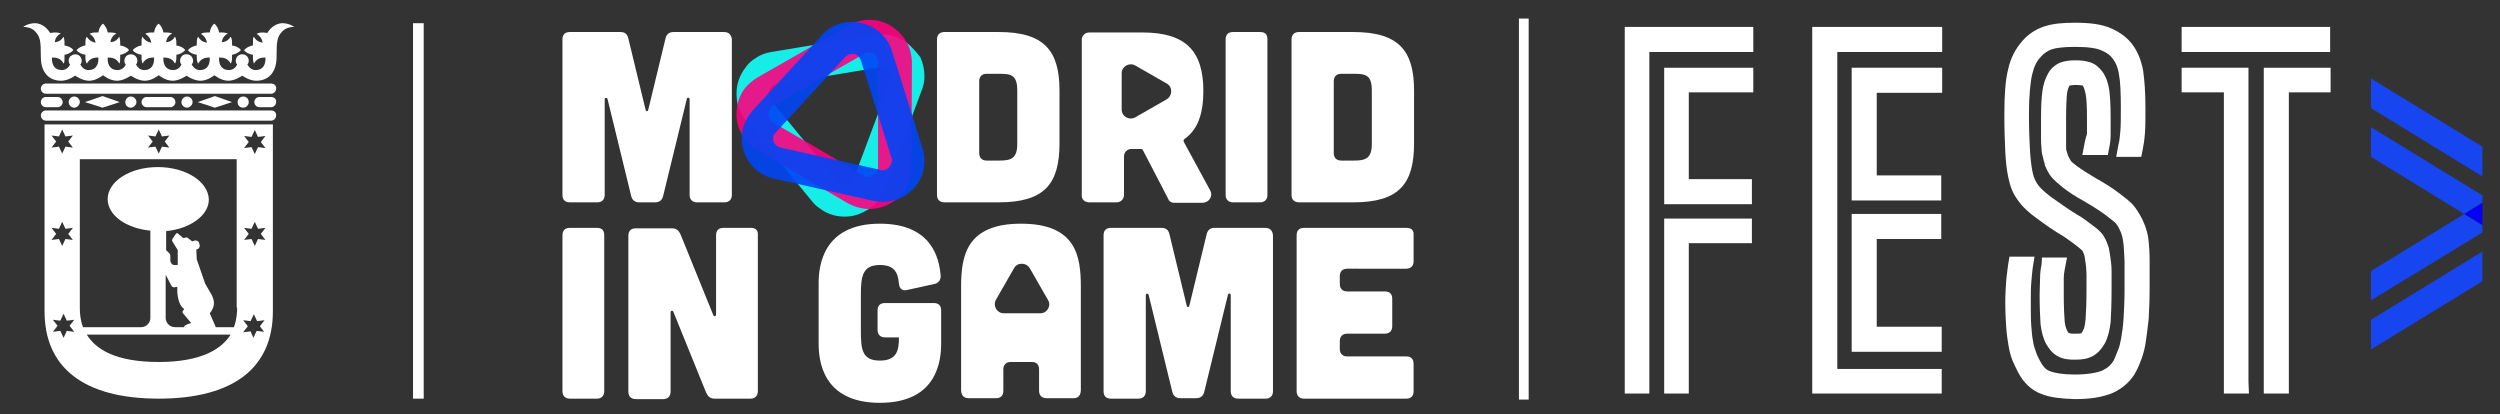
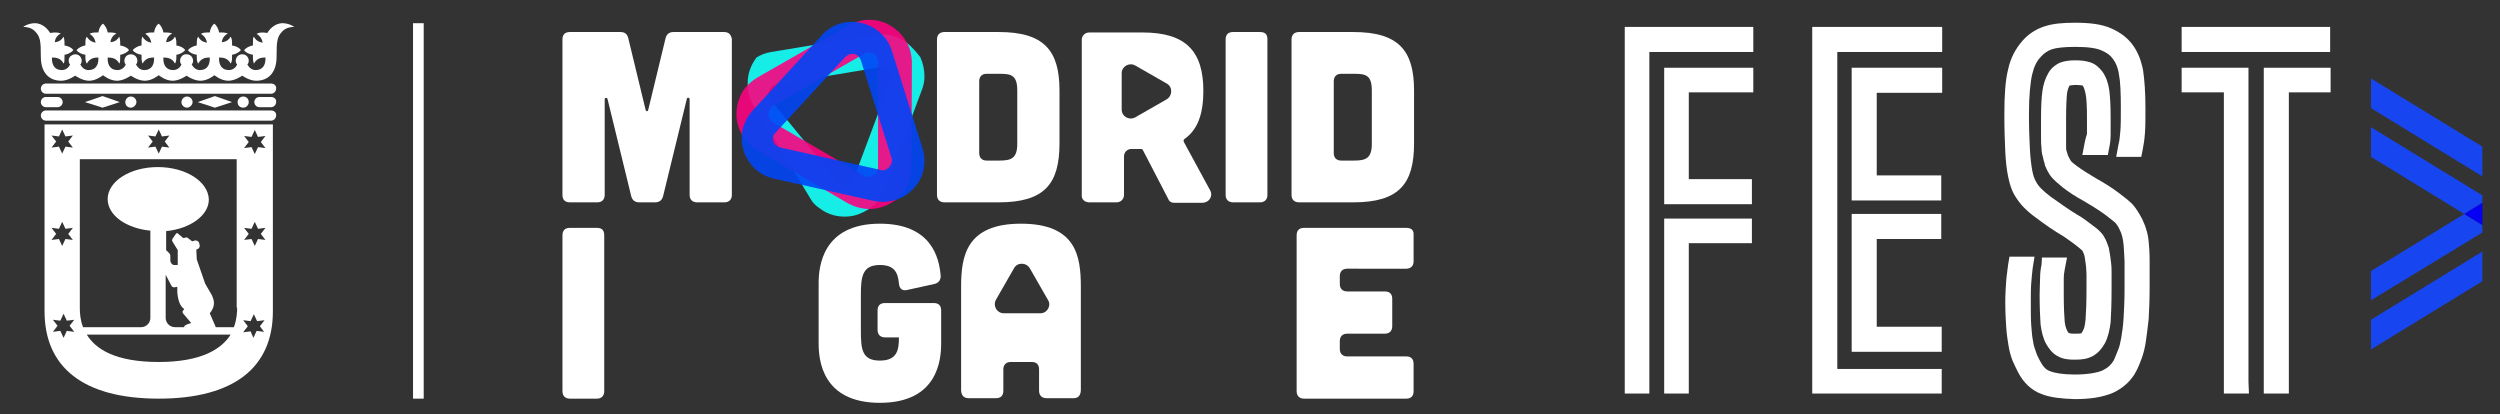
<svg xmlns="http://www.w3.org/2000/svg" version="1.1" id="Capa_1" x="0px" y="0px" viewBox="0 0 538.7 89.3" style="enable-background:new 0 0 538.7 89.3;" xml:space="preserve">
  <rect x="0" y="0" width="538.7" height="89.3" fill="#333333" stroke="none" />
  <style type="text/css">
	.st0{fill:#FFFFFF;}
	.st1{fill:#1745F0;}
	.st2{fill:#0500F3;}
	.st3{fill:#16EDE6;}
	.st4{opacity:0.9;fill:#FB0380;}
	.st5{opacity:0.9;fill:#0045F5;}
</style>
  <g>
    <path class="st0" d="M399,43.1V14.6h16.8h2.7v5.4h-14.1v17.8h13.9v5.4H399z M399,75.7V46.1h16.6h2.7v5.4l-13.9,0v18.9h14v5.4H399z" />
    <polygon class="st0" points="390.5,84.8 390.5,5.8 418.5,5.8 418.5,11.2 395.9,11.2 395.9,79.5 415.7,79.5 418.4,79.5 418.4,84.8     " />
    <polygon class="st0" points="358.6,44 358.6,14.6 375.1,14.6 377.8,14.6 377.8,19.9 363.9,19.9 363.9,38.6 377.5,38.6 377.5,44     " />
    <polygon class="st0" points="350.1,84.8 350.1,5.8 377.8,5.8 377.8,11.2 355.4,11.2 355.4,82.2 355.4,84.8  " />
    <polygon class="st0" points="487.8,84.8 487.8,14.6 499.5,14.6 502.2,14.6 502.2,19.9 493.2,19.9 493.2,84.8  " />
    <rect x="470.1" y="5.8" class="st0" width="32" height="5.4" />
    <path class="st0" d="M449.2,30.8l-0.5,2.6h5.5l0.3-1.6h0c0.2-0.9,0.3-1.8,0.3-2.8c0-1,0-2.2,0-3.7c0-2.5-0.1-4.4-0.3-5.9   c-0.2-1.5-0.7-2.9-1.5-4c-0.7-0.9-1.6-1.7-2.7-2c-1-0.3-1.9-0.4-3.1-0.4c-1.2,0-2.2,0.1-3.3,0.5c-1.1,0.5-2,1.3-2.5,2.2   c-0.7,1.2-1.1,2.5-1.3,3.9c-0.2,1.4-0.3,3.4-0.3,6v3.7c0,1,0,1.8,0.1,2.5c0,0.7,0.1,1.4,0.3,2c0.1,0.5,0.2,1,0.4,1.5l0,0.1l0,0.1   c0.4,1,0.8,1.8,1.4,2.6c0.7,0.8,1.4,1.4,2.5,2.3c1.3,1,2.8,2,4.5,2.9c1.5,0.9,3,1.8,4.4,2.8c1.1,0.8,1.9,1.5,2.3,1.8   c0.3,0.3,0.7,0.8,1.1,1.7c0.2,0.4,0.4,0.9,0.5,1.4c0.1,0.3,0.2,0.9,0.3,1.8c0.1,0.9,0.1,2.1,0.2,3.5c0,1.5,0,3.4,0,5.8   c0,2.5-0.1,4.6-0.2,6.3c-0.1,1.7-0.3,3.2-0.5,4.3c-0.2,1.1-0.4,2.1-0.7,2.7c-0.3,0.8-0.6,1.5-0.9,2.2c-0.5,0.9-1.2,1.6-2.4,2.2   c-1.1,0.5-3.2,0.9-6,0.9c-2.5,0-4.3-0.3-5.3-0.7c-0.9-0.3-1.5-0.9-2.2-2.2c-0.3-0.6-0.7-1.3-0.9-2c-0.2-0.6-0.5-1.3-0.6-2.2   c-0.2-0.9-0.3-2-0.4-3.4c-0.1-1.3-0.1-3-0.1-5.1c0-1.6,0-3.1,0.1-4.2c0.1-1.2,0.2-2.3,0.3-3.1l0.4-2.5h-5.4l-0.3,1.8   c-0.1,1-0.3,2.1-0.4,3.4c-0.1,1.4-0.2,2.9-0.2,4.6c0,2.1,0.1,3.9,0.2,5.4c0.1,1.5,0.3,2.8,0.5,4c0.2,1.2,0.5,2.3,0.9,3.3   c0.4,0.9,0.8,1.7,1.2,2.5c1.1,2.1,2.8,3.8,5,4.6c2,0.8,4.4,1,7.2,1.1c3.3,0,6-0.4,8.3-1.4c2.1-1,3.9-2.6,4.9-4.6   c0.5-0.9,0.8-1.8,1.2-2.8c0.4-1.1,0.7-2.3,0.9-3.7c0.2-1.4,0.4-3,0.6-4.8c0.1-1.9,0.2-4.1,0.2-6.7c0-2.4,0-4.4,0-5.9   c0-1.6-0.1-2.9-0.2-4c-0.1-1.1-0.3-2-0.6-2.9c-0.2-0.7-0.5-1.3-0.8-2c-0.7-1.3-1.3-2.3-2.1-3.2c-0.7-0.7-1.7-1.5-2.9-2.4   c-1.6-1.2-3.2-2.2-5-3.2c-1.5-0.9-2.8-1.7-3.9-2.5c-1-0.7-1.6-1.3-1.5-1.3c-0.1-0.1-0.3-0.5-0.6-1.1c-0.1-0.4-0.2-0.7-0.3-1   c-0.1-0.2-0.1-0.6-0.1-1.1c0-0.5,0-1.3,0-2.2v-3.7c0-2.5,0.1-4.4,0.2-5.3c0.1-0.9,0.4-1.5,0.5-1.7l0.1-0.1l0.2,0   c0.2,0,0.6-0.1,1-0.1c0.7,0,1.3,0.1,1.5,0.1l0.1,0.1c0.2,0.2,0.4,0.8,0.6,1.7c0.2,0.9,0.3,2.7,0.3,5.1c0,1.5,0,2.7,0,3.6   C449.4,29.7,449.3,30.4,449.2,30.8" />
    <path class="st0" d="M439.9,57.1L439.9,57.1c-0.2,0.9-0.3,1.8-0.3,2.8c0,1-0.1,2.1-0.1,3.5c0,2.9,0.1,5,0.2,6.5   c0.2,1.5,0.5,2.9,1.2,4.2c0.6,1,1.3,2,2.4,2.6c1.2,0.7,2.4,0.8,3.7,0.8c1.5,0,2.7-0.1,4-0.8c1.2-0.7,2-1.7,2.6-2.8   c0.7-1.4,1-2.9,1.2-4.5c0.1-1.6,0.2-4,0.2-7.2v-3.1c0-0.9,0-1.7-0.1-2.4c-0.1-0.6-0.1-1.1-0.2-1.6c-0.1-0.5-0.2-1.1-0.3-1.7   c-0.4-1.2-0.8-2.3-1.6-3.2c-0.6-0.7-1.4-1.3-2.5-2.1c-0.8-0.6-1.7-1.3-2.8-1.9c-1-0.6-1.9-1.2-2.9-1.9c-0.9-0.6-1.8-1.3-2.7-1.9   c-0.8-0.6-1.5-1.2-2-1.7c-0.5-0.5-0.9-1-1.2-1.6c-0.3-0.5-0.6-1.3-0.8-2.4c-0.2-1.1-0.4-2.7-0.5-4.6c-0.1-1.9-0.2-4.4-0.2-7.5   c0-4,0.3-6.9,0.7-8.6c0.4-1.7,1-2.9,1.9-3.8c0.7-0.8,1.5-1.3,2.4-1.6c0.9-0.3,2.6-0.5,5-0.5c2.8,0,4.7,0.3,5.7,0.8   c1.2,0.5,1.9,1.1,2.4,1.8c0.6,0.8,1.1,1.9,1.3,3.4c0.3,1.5,0.4,3.9,0.4,7.2c0,2,0,3.7-0.1,4.9c-0.1,1.2-0.2,2.2-0.4,2.9l-0.5,2.7   h5.4l0.3-1.5c0.2-1,0.4-2.2,0.5-3.7c0.1-1.4,0.1-3.2,0.1-5.3c0-3.4-0.2-6-0.5-8.1c-0.4-2.1-1.1-4-2.3-5.6c-1.2-1.6-2.8-2.7-4.6-3.5   c-2.1-0.9-4.6-1.2-7.8-1.2c-2.7,0-4.8,0.2-6.6,0.8c-1.8,0.6-3.4,1.6-4.7,3.1c-1.5,1.7-2.6,3.8-3.1,6.2c-0.6,2.4-0.8,5.6-0.8,9.8   c0,3.1,0.1,5.8,0.2,7.9c0.1,2.1,0.3,3.8,0.6,5.3c0.3,1.5,0.7,2.8,1.3,3.9c0.6,1,1.3,2,2.1,2.8c0.8,0.8,1.6,1.5,2.6,2.2   c0.9,0.7,1.9,1.4,2.9,2.1c1,0.7,2,1.3,3,1.9c0.9,0.6,1.7,1.2,2.4,1.7c0.9,0.7,1.5,1.2,1.7,1.4c0,0,0.2,0.3,0.4,0.9   c0.1,0.4,0.2,0.8,0.2,1.1c0.1,0.4,0.1,0.8,0.2,1.4c0,0.4,0.1,1,0.1,1.8V62c0,3.2-0.1,5.5-0.2,6.8c-0.1,1.2-0.3,2.1-0.6,2.5   c-0.1,0.2-0.2,0.4-0.3,0.5l0,0c-0.2,0.1-0.7,0.1-1.5,0.1c-0.4,0-0.8,0-1-0.1l-0.2,0c0,0-0.1-0.1-0.3-0.4c-0.2-0.4-0.5-1.1-0.6-2.1   c-0.1-1.1-0.2-3.1-0.2-5.9c0-1.3,0-2.4,0-3.3c0-0.8,0.1-1.5,0.2-2l0.5-2.6h-5.4L439.9,57.1z" />
    <polygon class="st0" points="479.2,84.8 479.2,19.9 470.1,19.9 470.1,14.6 484.5,14.6 484.5,82.2 484.6,84.8  " />
    <polygon class="st0" points="358.6,84.8 358.6,47.1 374.8,47.1 377.5,47.1 377.5,52.4 363.9,52.4 363.9,84.8  " />
    <polygon class="st1" points="510.9,27.4 510.9,33.8 531,46.1 534.9,43.7 534.9,42.1  " />
    <polygon class="st1" points="510.9,16.9 510.9,23.3 534.9,38 534.9,31.6  " />
    <polygon class="st1" points="534.9,54.2 510.9,68.9 510.9,75.3 534.9,60.6  " />
    <polygon class="st1" points="534.9,43.7 534.9,43.7 534.9,48.5 531,46.1 510.9,58.4 510.9,64.7 534.9,50.1  " />
    <polygon class="st2" points="534.9,43.7 531,46.1 534.9,48.5  " />
-     <rect x="327.3" y="4" class="st0" width="2.1" height="82.1" />
    <rect x="89" y="5" class="st0" width="2.3" height="80.9" />
    <path class="st0" d="M58.4,18H9.9c-0.6,0-1.1,0.5-1.1,1.1c0,0.6,0.5,1.1,1.1,1.1h48.5c0.6,0,1.1-0.5,1.1-1.1   C59.6,18.5,59.1,18,58.4,18" />
    <path class="st0" d="M58.4,23.8H9.9c-0.6,0-1.1,0.5-1.1,1.1c0,0.6,0.5,1.1,1.1,1.1h48.5c0.6,0,1.1-0.5,1.1-1.1   C59.6,24.3,59.1,23.8,58.4,23.8" />
    <path class="st0" d="M9.9,23.1h2.5c0.6,0,1.1-0.5,1.1-1.1c0-0.6-0.5-1.1-1.1-1.1H9.9c-0.6,0-1.1,0.5-1.1,1.1   C8.8,22.6,9.3,23.1,9.9,23.1" />
    <path class="st0" d="M58.4,20.9h-2.5c-0.6,0-1.1,0.5-1.1,1.1c0,0.6,0.5,1.1,1.1,1.1h2.5c0.6,0,1.1-0.5,1.1-1.1   C59.6,21.4,59.1,20.9,58.4,20.9" />
-     <path class="st0" d="M36.7,23.1c0.6,0,1.1-0.5,1.1-1.1c0-0.6-0.5-1.1-1.1-1.1h-5.1c-0.6,0-1.1,0.5-1.1,1.1c0,0.6,0.5,1.1,1.1,1.1   H36.7z" />
    <polygon class="st0" points="22.1,20.7 18.3,22 22.1,23.2 25.8,22  " />
    <polygon class="st0" points="46.3,20.7 42.6,22 46.3,23.2 50,22  " />
    <g>
      <path class="st0" d="M53.6,22c0-0.7-0.5-1.2-1.2-1.2c-0.7,0-1.2,0.6-1.2,1.2c0,0.7,0.5,1.2,1.2,1.2C53.1,23.2,53.6,22.6,53.6,22" />
      <path class="st0" d="M41.5,22c0-0.7-0.6-1.2-1.2-1.2c-0.7,0-1.2,0.6-1.2,1.2c0,0.7,0.6,1.2,1.2,1.2C40.9,23.2,41.5,22.6,41.5,22" />
      <path class="st0" d="M29.4,22c0-0.7-0.6-1.2-1.2-1.2c-0.7,0-1.2,0.6-1.2,1.2c0,0.7,0.5,1.2,1.2,1.2C28.8,23.2,29.4,22.6,29.4,22" />
-       <path class="st0" d="M17.2,22c0-0.7-0.6-1.2-1.2-1.2c-0.7,0-1.2,0.6-1.2,1.2c0,0.7,0.6,1.2,1.2,1.2C16.6,23.2,17.2,22.6,17.2,22" />
      <path class="st0" d="M60.9,5c-1.9,0-3,1.6-3.3,2.1c-0.1,0-0.7-0.1-0.9-0.1c-0.7,0-1.1,0.1-1.4,0.3c0.5,0.3,1.1,0.8,1.3,1.9    C55.4,9,55,8.4,54.7,7.9c-0.2,0.3-0.2,0.6-0.2,1.4c0,0.2,0,0.3,0,0.5c-0.8,0.1-1.6,0.6-1.9,1c0.3,0.5,1.1,0.9,1.9,1    c0,0.2,0,0.3,0,0.5c0,0.7,0.1,1.1,0.2,1.4c0.4-0.6,0.9-1.3,2.3-1.3h0.2c0,0.1,0,0.2,0,0.3c0,1.3-0.6,2.4-2.1,2.4    c-1,0-1.5-0.7-1.8-1.2c0.2-0.2,0.3-0.5,0.3-0.8c0-0.8-0.6-1.4-1.4-1.4c-0.8,0-1.4,0.6-1.4,1.4c0,0.3,0.1,0.6,0.3,0.8    c-0.2,0.5-0.8,1.2-1.8,1.2c-1.5,0-2.1-1.1-2.1-2.4c0-0.1,0-0.2,0-0.3h0.2c1.4,0,2,0.7,2.3,1.3c0.2-0.3,0.3-0.6,0.3-1.4    c0-0.2,0-0.3,0-0.5c0.8-0.1,1.6-0.6,1.9-1c-0.3-0.5-1.1-0.9-1.9-1c0-0.2,0-0.3,0-0.5c0-0.7-0.1-1.1-0.3-1.4    c-0.3,0.5-0.8,1.1-1.9,1.2c0.1-1.1,0.8-1.6,1.3-1.9C48.8,7.1,48.4,7,47.7,7c-0.2,0-0.3,0-0.5,0c-0.1-0.8-0.6-1.6-1-1.9    c-0.5,0.3-0.9,1.1-1,1.9c-0.2,0-0.3,0-0.5,0c-0.7,0-1.1,0.1-1.4,0.3c0.5,0.3,1.1,0.8,1.3,1.9C43.4,9,43,8.4,42.7,7.9    c-0.2,0.3-0.3,0.6-0.3,1.4c0,0.2,0,0.3,0,0.5c-0.8,0.1-1.6,0.6-1.9,1c0.3,0.5,1.1,0.9,1.9,1c0,0.2,0,0.3,0,0.5    c0,0.7,0.1,1.1,0.3,1.4c0.4-0.6,0.9-1.3,2.3-1.3h0.2c0,0.1,0,0.2,0,0.3c0,1.3-0.6,2.4-2.1,2.4c-1,0-1.5-0.7-1.8-1.2    c0.2-0.2,0.3-0.5,0.3-0.8c0-0.8-0.6-1.4-1.4-1.4c-0.1,0-0.2,0-0.3,0c-0.6,0.1-1.1,0.7-1.1,1.4c0,0.3,0.1,0.6,0.3,0.8    c-0.2,0.5-0.8,1.2-1.8,1.2c-1.5,0-2.1-1.1-2.1-2.4c0-0.1,0-0.2,0-0.3h0.2c1.4,0,2,0.7,2.3,1.3c0.2-0.3,0.3-0.6,0.3-1.4    c0-0.2,0-0.3,0-0.5c0.8-0.1,1.6-0.6,1.9-1c-0.3-0.5-1.1-0.9-1.9-1c0-0.2,0-0.3,0-0.5c0-0.7-0.1-1.1-0.3-1.4    c-0.3,0.5-0.8,1.1-1.9,1.2c0.1-1.1,0.8-1.6,1.3-1.9C36.8,7.1,36.4,7,35.7,7c-0.2,0-0.3,0-0.5,0c-0.1-0.8-0.6-1.6-1-1.9    c-0.5,0.3-0.9,1.1-1,1.9c-0.2,0-0.3,0-0.5,0c-0.7,0-1.1,0.1-1.4,0.3c0.5,0.3,1.1,0.8,1.3,1.9C31.5,9,31,8.4,30.7,7.9    c-0.2,0.3-0.2,0.6-0.2,1.4c0,0.2,0,0.3,0,0.5c-0.8,0.1-1.6,0.6-1.9,1c0.3,0.5,1.1,0.9,1.9,1c0,0.2,0,0.3,0,0.5    c0,0.7,0.1,1.1,0.2,1.4c0.4-0.6,0.9-1.3,2.3-1.3h0.2c0,0.1,0,0.2,0,0.3c0,1.3-0.6,2.4-2.1,2.4c-1,0-1.5-0.7-1.8-1.2    c0.2-0.2,0.3-0.5,0.3-0.8c0-0.8-0.6-1.4-1.4-1.4c-0.8,0-1.4,0.6-1.4,1.4c0,0.3,0.1,0.6,0.3,0.8c-0.2,0.5-0.8,1.2-1.8,1.2    c-1.5,0-2.1-1.1-2.1-2.4c0-0.1,0-0.2,0-0.3h0.2c1.4,0,2,0.7,2.3,1.3c0.2-0.3,0.2-0.6,0.2-1.4c0-0.2,0-0.3,0-0.5    c0.8-0.1,1.6-0.6,1.9-1c-0.3-0.5-1.1-0.9-1.9-1c0-0.2,0-0.3,0-0.5c0-0.7-0.1-1.1-0.2-1.4c-0.3,0.5-0.8,1.1-1.9,1.2    c0.1-1.1,0.8-1.6,1.3-1.9C24.8,7.1,24.4,7,23.7,7c-0.2,0-0.3,0-0.5,0c-0.1-0.8-0.6-1.6-1-1.9c-0.5,0.3-0.9,1.1-1,1.9    c-0.2,0-0.3,0-0.5,0c-0.7,0-1.1,0.1-1.4,0.3c0.5,0.3,1.1,0.8,1.3,1.9C19.5,9,19,8.4,18.7,7.9c-0.2,0.3-0.3,0.6-0.3,1.4    c0,0.2,0,0.3,0,0.5c-0.8,0.1-1.6,0.6-1.9,1c0.3,0.5,1.1,0.9,1.9,1c0,0.2,0,0.3,0,0.5c0,0.7,0.1,1.1,0.3,1.4    c0.4-0.6,0.9-1.3,2.3-1.3h0.2c0,0.1,0,0.2,0,0.3c0,1.3-0.6,2.4-2.1,2.4c-1,0-1.5-0.7-1.8-1.2c0.2-0.2,0.3-0.5,0.3-0.8    c0-0.8-0.6-1.4-1.4-1.4c-0.4,0-0.7,0.2-1,0.4c-0.3,0.3-0.4,0.6-0.4,1c0,0.3,0.1,0.6,0.3,0.8c-0.2,0.5-0.8,1.2-1.8,1.2    c-1.5,0-2.1-1.1-2.1-2.4c0-0.1,0-0.2,0-0.3h0.2c1.4,0,2,0.7,2.3,1.3c0.2-0.3,0.2-0.6,0.2-1.4c0-0.2,0-0.3,0-0.5    c0.8-0.1,1.6-0.6,1.9-1c-0.3-0.5-1.1-0.9-1.9-1c0-0.2,0-0.3,0-0.5c0-0.7-0.1-1.1-0.2-1.4c-0.3,0.5-0.8,1.1-1.9,1.2    c0.1-1.1,0.8-1.6,1.3-1.9C12.8,7.1,12.5,7,11.7,7c-0.2,0-0.8,0.1-0.9,0.1C10.5,6.6,9.4,5,7.5,5C6.3,5,5.2,5.6,5,5.8    c0.6,0,1.7,0.1,2.5,0.9c1.2,1.2,1.3,2.2,1.3,5.5c0,3.5,1.8,5.2,4.4,5.2c1.5,0,3-1.1,3-1.1s1.5,1.1,3,1.1c1.6,0,3-1.2,3-1.2    s1.4,1.2,3,1.2c1.5,0,3-1.1,3-1.1s1.5,1.1,3,1.1c1.6,0,3-1.2,3-1.2s1.4,1.2,3,1.2c1.5,0,3-1.1,3-1.1s1.5,1.1,3,1.1    c1.6,0,3-1.2,3-1.2s1.4,1.2,3,1.2c1.5,0,3-1.1,3-1.1s1.5,1.1,3,1.1c2.6,0,4.4-1.7,4.4-5.2c0-3.3,0.1-4.3,1.3-5.5    c0.8-0.8,1.9-0.9,2.5-0.9C63.2,5.6,62.1,5,60.9,5" />
      <path class="st0" d="M9.6,26.8l0,40.3c0,12,8.3,18.8,24.6,18.8c16.3,0,24.6-6.8,24.6-18.8l0-40.3H9.6z M31.9,29.2l1.6,0.2l0.7-1.5    l0.7,1.5l1.6-0.2l-1,1.3l1,1.3l-1.6-0.2l-0.7,1.5l-0.7-1.5l-1.6,0.2l1-1.3L31.9,29.2z M11.1,29.2l1.6,0.2l0.7-1.5l0.7,1.5l1.6-0.2    l-1,1.3l1,1.3l-1.6-0.2l-0.7,1.5l-0.7-1.5l-1.6,0.2l1-1.3L11.1,29.2z M11.1,49.1l1.6,0.2l0.7-1.5l0.7,1.5l1.6-0.2l-1,1.3l1,1.3    l-1.6-0.2L13.4,53l-0.7-1.5l-1.6,0.2l1-1.3L11.1,49.1z M16,71.5l-1.6-0.2l-0.7,1.5l-0.7-1.5l-1.6,0.2l1-1.3l-1-1.3l1.6,0.2    l0.7-1.5l0.7,1.5l1.6-0.2l-1,1.3L16,71.5z M34.2,78c-9.4,0-13.6-2.8-15.5-5.9h31C47.8,75.1,43.6,78,34.2,78 M39.5,67.6l1.7,2    l-0.9,0.3c-0.2,0.1-0.4,0.2-0.5,0.3l-0.2,0.3h-1.9c-1.1,0-2-0.9-2-2v-9.3l1.2,2.3c0.1,0.3,0.5,0.5,0.8,0.4l0.5-0.1l0,0.5    c0,0.6,0,1,0.1,1.5c0.3,2,1.1,2.6,1.4,2.8l-0.3,0.4C39.3,67.1,39.3,67.4,39.5,67.6 M51.1,66.3c0,1.1-0.1,2.6-0.7,4.2h-3.9l-1.3-3    c0.5-0.6,0.9-1.3,0.9-2.2c0-0.6-0.2-1.1-0.4-1.6l-1.5-2.6l-1.8-5.2l-0.1-2.1l0.4-0.2c0.3-0.2,0.4-0.5,0.3-0.9l-0.1-0.4    c-0.1-0.3-0.5-0.5-0.8-0.5L41.4,52l-0.9-0.7c-0.1-0.1-0.4-0.2-0.5-0.1l-0.5,0.1l-1.2-1c-0.1-0.1-0.3-0.1-0.4,0.1l-0.7,1    c-0.1,0.2-0.2,0.5,0,0.7l1.1,1.8v3.2h-0.8c-0.4,0-0.8-0.5-0.8-1v-1c0-0.2-0.1-0.4-0.2-0.5l-0.7-0.7v-4.1c5.2-0.5,9.2-3.4,9.2-6.8    C44.9,39.1,40,36,34,36c-6,0-10.8,3.1-10.8,6.9c0,3.5,4,6.3,9.2,6.8v18.8c0,1.1-0.9,2-2,2H17.9c-0.6-1.5-0.7-3-0.7-4.2v-32h33.8    V66.3z M56.9,71.5l-1.6-0.2l-0.7,1.5L54,71.4l-1.6,0.2l1-1.3l-1-1.3l1.6,0.2l0.7-1.5l0.7,1.5l1.6-0.2l-1,1.3L56.9,71.5z     M57.2,51.7l-1.6-0.2L54.9,53l-0.7-1.5l-1.6,0.2l1-1.3l-1-1.3l1.6,0.2l0.7-1.5l0.7,1.5l1.6-0.2l-1,1.3L57.2,51.7z M57.2,31.9    l-1.6-0.2l-0.7,1.5l-0.7-1.5l-1.6,0.2l1-1.3l-1-1.3l1.6,0.2l0.7-1.5l0.7,1.5l1.6-0.2l-1,1.3L57.2,31.9z" />
      <path class="st0" d="M156,6.9h-10.9c-0.9,0-1.5,0.5-1.7,1.4l-3.7,15.3c-0.1,0.5-0.5,0.5-0.6,0l-3.7-15.3c-0.2-0.9-0.7-1.4-1.7-1.4    h-10.9c-1,0-1.6,0.5-1.6,1.6V42c0,1,0.5,1.6,1.6,1.6h5.9c1,0,1.6-0.6,1.6-1.6V21.4c0-0.4,0.5-0.4,0.6-0.1l5.1,20.9    c0.2,0.9,0.8,1.4,1.7,1.4h3.5c0.9,0,1.5-0.5,1.7-1.4l5.1-20.9c0.1-0.4,0.6-0.3,0.6,0.1V42c0,1,0.6,1.6,1.6,1.6h5.9    c1,0,1.6-0.6,1.6-1.6V8.4C157.5,7.4,157,6.9,156,6.9" />
      <path class="st0" d="M211,17.5c0-1,0.6-1.6,1.6-1.6h2.8c2.5,0,3.8,0.3,3.8,3.6V31c0,3.1-1.3,3.6-3.8,3.6h-2.8    c-1,0-1.6-0.6-1.6-1.6V17.5z M203.5,43.6h11.7c9.9,0,13.1-4,13.1-12.7V19.5c0-8.6-3.3-12.6-13.1-12.6h-11.7c-1,0-1.6,0.6-1.6,1.6    V42C201.9,43,202.5,43.6,203.5,43.6" />
      <path class="st0" d="M241.7,15.8c0-1.5,1.6-2.4,2.9-1.7l6.8,3.9c1.3,0.7,1.3,2.6,0,3.4l-6.8,3.9c-1.3,0.7-2.9-0.2-2.9-1.7V15.8z     M234.7,43.6h5.9c0.9,0,1.6-0.7,1.6-1.6v-8.3c0-0.9,0.7-1.6,1.6-1.6h2.1c0.2,0,0.3,0.1,0.4,0.3l5.5,10.6c0.2,0.5,0.7,0.7,1.2,0.7    h6c1.6,0,2.5-1.5,1.7-2.8l-5.6-10.3c-0.1-0.3-0.1-0.5,0.2-0.7c2.8-2,4-5.4,4-10.3c0-8.6-3.8-12.6-13.1-12.6h-11.5    c-0.9,0-1.6,0.7-1.6,1.6V42C233,42.9,233.7,43.6,234.7,43.6" />
      <path class="st0" d="M271.5,6.9h-5.8c-1,0-1.6,0.5-1.6,1.6V42c0,1,0.6,1.6,1.6,1.6h5.8c1,0,1.6-0.6,1.6-1.6V8.4    C273.1,7.4,272.6,6.9,271.5,6.9" />
      <path class="st0" d="M287.4,17.5c0-1,0.6-1.6,1.6-1.6h2.8c2.5,0,3.8,0.3,3.8,3.6V31c0,3.1-1.3,3.6-3.8,3.6H289    c-1,0-1.6-0.6-1.6-1.6V17.5z M279.9,43.6h11.7c9.9,0,13.1-4,13.1-12.7V19.5c0-8.6-3.3-12.6-13.1-12.6h-11.7c-1,0-1.6,0.6-1.6,1.6    V42C278.3,43,278.9,43.6,279.9,43.6" />
      <path class="st0" d="M128.6,49.1h-5.8c-1,0-1.6,0.5-1.6,1.6v33.6c0,1,0.6,1.6,1.6,1.6h5.8c1,0,1.6-0.6,1.6-1.6V50.7    C130.2,49.6,129.7,49.1,128.6,49.1" />
-       <path class="st0" d="M161.8,49.1h-5.9c-1,0-1.6,0.5-1.6,1.6v17c0,0.5-0.4,0.6-0.6,0.2l-7.1-17.5c-0.4-0.8-0.9-1.2-1.8-1.2H137    c-1,0-1.6,0.5-1.6,1.6v33.6c0,1,0.6,1.6,1.6,1.6h5.9c1,0,1.6-0.6,1.6-1.6v-17c0-0.5,0.4-0.6,0.6-0.2l7.1,17.5    c0.4,0.8,0.9,1.2,1.8,1.2h7.7c1,0,1.6-0.6,1.6-1.6V50.7C163.4,49.6,162.8,49.1,161.8,49.1" />
      <path class="st0" d="M202.8,74v-7.1c0-1-0.5-1.6-1.6-1.6h-10.5c-1,0-1.6,0.5-1.6,1.6v4.2c0,1,0.6,1.6,1.6,1.6h3c0,2.6-0.3,5-4.1,5    c-3.9,0-4.1-2.5-4.1-6.5v-7.6c0-4,0.3-6.5,4.1-6.5c3,0,3.9,1.5,4.1,4c0.1,1.1,0.7,1.6,1.7,1.4l5.9-1.3c0.9-0.2,1.4-0.8,1.4-1.7    c-0.3-4.1-2.1-11.3-13.1-11.3c-12.4,0-13.2,9.3-13.2,12.8V74c0,3.5,0.7,12.8,13.2,12.8S202.8,77.5,202.8,74" />
      <path class="st0" d="M224.2,67.5h-7.9c-1.5,0-2.4-1.6-1.7-2.9l3.9-6.8c0.7-1.3,2.6-1.3,3.4,0l3.9,6.8    C226.6,65.8,225.7,67.5,224.2,67.5 M232.9,84V61.8c0-6.6-1-13.6-12.9-13.6c-11.8,0-12.9,7-12.9,13.6V84c0,1.2,0.6,1.8,1.6,1.8h5.9    c1,0,1.6-0.5,1.6-1.6v-4.6c0-1,0.6-1.6,1.6-1.6h4.5c1,0,1.6,0.5,1.6,1.6v4.6c0,1,0.6,1.6,1.6,1.6h5.9    C232.3,85.8,232.9,85.2,232.9,84" />
-       <path class="st0" d="M272.6,49.1h-10.9c-0.9,0-1.5,0.5-1.7,1.4l-3.7,15.3c-0.1,0.5-0.5,0.5-0.6,0L252,50.5    c-0.2-0.9-0.7-1.4-1.7-1.4h-10.9c-1,0-1.6,0.5-1.6,1.6v33.6c0,1,0.5,1.6,1.6,1.6h5.9c1,0,1.6-0.6,1.6-1.6V63.6    c0-0.4,0.5-0.4,0.6-0.1l5.1,20.9c0.2,0.9,0.8,1.4,1.7,1.4h3.5c0.9,0,1.5-0.5,1.7-1.4l5.1-20.9c0.1-0.4,0.6-0.3,0.6,0.1v20.7    c0,1,0.6,1.6,1.6,1.6h5.9c1,0,1.6-0.6,1.6-1.6V50.7C274.2,49.6,273.6,49.1,272.6,49.1" />
      <path class="st0" d="M303,49.1h-22c-1,0-1.6,0.5-1.6,1.6v33.6c0,1,0.6,1.6,1.6,1.6h22c1,0,1.6-0.5,1.6-1.6v-5.9    c0-1-0.5-1.6-1.6-1.6h-12.7c-1,0-1.6-0.6-1.6-1.6v-1.7c0-1,0.6-1.6,1.6-1.6h8.1c1,0,1.6-0.6,1.6-1.6v-5.9c0-1-0.5-1.6-1.6-1.6    h-8.1c-1,0-1.6-0.6-1.6-1.6v-1.7c0-1,0.6-1.6,1.6-1.6H303c1,0,1.6-0.6,1.6-1.6v-5.9C304.6,49.6,304.1,49.1,303,49.1" />
    </g>
    <g>
-       <path class="st3" d="M167.3,18.2l22.3-3.7c0.3-0.1,0.6,0,0.9,0c0.3,0.1,0.5,0.2,0.7,0.4c0,0,0,0,0,0c0.3,0.3,0.6,0.7,0.7,1.1    c0.1,0.2,0.1,0.4,0.1,0.6c0,0.2,0,0.4-0.1,0.7L184,38.4c-0.1,0.2-0.2,0.4-0.3,0.6c-0.2,0.2-0.4,0.4-0.6,0.5    c-0.3,0.2-0.8,0.3-1.2,0.3c-0.2,0-0.4-0.1-0.6-0.1c-0.2-0.1-0.4-0.2-0.5-0.3c-0.1-0.1-0.2-0.2-0.3-0.3l-14.4-17.5    c-0.2-0.2-0.3-0.4-0.4-0.6c-0.1-0.3-0.1-0.7-0.1-1c0.1-0.3,0.2-0.7,0.4-1c0.2-0.2,0.3-0.4,0.5-0.5C166.8,18.3,167,18.2,167.3,18.2    l-0.6-3.5L167.3,18.2 M195.5,9.3c-0.9-0.7-2-1.3-3.2-1.6c-1.2-0.3-2.5-0.4-3.8-0.2l-22.3,3.7c-1.2,0.2-2.3,0.6-3.2,1.2    c-1,0.6-1.8,1.3-2.4,2.2c-0.6,0.8-1.1,1.7-1.4,2.6c-0.5,1.4-0.6,2.9-0.4,4.5c0.1,0.8,0.3,1.5,0.7,2.3c0.3,0.7,0.8,1.4,1.3,2.1    L175,43.4c0.4,0.5,0.9,1,1.5,1.4c0,0,0,0,0,0c0,0,0,0,0,0c1,0.8,2.1,1.3,3.2,1.6c1.7,0.4,3.5,0.4,5.2-0.2c0.8-0.3,1.6-0.7,2.4-1.2    c0.7-0.5,1.4-1.1,2-1.9c0.6-0.7,1-1.5,1.4-2.4l7.9-21.2c0.4-1,0.6-2,0.6-3c0-1.5-0.3-2.9-0.9-4.2C197.5,11.3,196.6,10.2,195.5,9.3    " />
+       <path class="st3" d="M167.3,18.2l22.3-3.7c0.3-0.1,0.6,0,0.9,0c0.3,0.1,0.5,0.2,0.7,0.4c0,0,0,0,0,0c0.3,0.3,0.6,0.7,0.7,1.1    c0.1,0.2,0.1,0.4,0.1,0.6c0,0.2,0,0.4-0.1,0.7L184,38.4c-0.1,0.2-0.2,0.4-0.3,0.6c-0.2,0.2-0.4,0.4-0.6,0.5    c-0.3,0.2-0.8,0.3-1.2,0.3c-0.2,0-0.4-0.1-0.6-0.1c-0.2-0.1-0.4-0.2-0.5-0.3c-0.1-0.1-0.2-0.2-0.3-0.3l-14.4-17.5    c-0.2-0.2-0.3-0.4-0.4-0.6c-0.1-0.3-0.1-0.7-0.1-1c0.1-0.3,0.2-0.7,0.4-1c0.2-0.2,0.3-0.4,0.5-0.5C166.8,18.3,167,18.2,167.3,18.2    l-0.6-3.5L167.3,18.2 M195.5,9.3c-0.9-0.7-2-1.3-3.2-1.6c-1.2-0.3-2.5-0.4-3.8-0.2l-22.3,3.7c-1.2,0.2-2.3,0.6-3.2,1.2    c-0.6,0.8-1.1,1.7-1.4,2.6c-0.5,1.4-0.6,2.9-0.4,4.5c0.1,0.8,0.3,1.5,0.7,2.3c0.3,0.7,0.8,1.4,1.3,2.1    L175,43.4c0.4,0.5,0.9,1,1.5,1.4c0,0,0,0,0,0c0,0,0,0,0,0c1,0.8,2.1,1.3,3.2,1.6c1.7,0.4,3.5,0.4,5.2-0.2c0.8-0.3,1.6-0.7,2.4-1.2    c0.7-0.5,1.4-1.1,2-1.9c0.6-0.7,1-1.5,1.4-2.4l7.9-21.2c0.4-1,0.6-2,0.6-3c0-1.5-0.3-2.9-0.9-4.2C197.5,11.3,196.6,10.2,195.5,9.3    " />
      <path class="st4" d="M166.6,22.8l19.6-11.2c0.3-0.2,0.6-0.2,0.8-0.3c0.3,0,0.5,0,0.8,0.1c0,0,0,0,0,0c0.4,0.1,0.8,0.4,1,0.7    c0.1,0.2,0.2,0.4,0.3,0.6c0.1,0.2,0.1,0.4,0.1,0.7L189.2,36c0,0.2,0,0.5-0.1,0.6c-0.1,0.3-0.2,0.5-0.4,0.7c-0.3,0.3-0.6,0.5-1,0.7    c-0.2,0.1-0.4,0.1-0.6,0.1c-0.2,0-0.4,0-0.6-0.1c-0.1,0-0.3-0.1-0.4-0.2l-19.5-11.4c-0.2-0.1-0.4-0.3-0.6-0.5    c-0.2-0.3-0.4-0.6-0.4-0.9c-0.1-0.3,0-0.7,0.1-1c0.1-0.2,0.2-0.4,0.3-0.6C166.2,23.1,166.4,22.9,166.6,22.8l-1.7-3.1L166.6,22.8     M190.1,4.7c-1.1-0.4-2.4-0.5-3.6-0.4c-1.2,0.1-2.5,0.5-3.7,1.2l-19.6,11.2c-1,0.6-1.9,1.4-2.6,2.2c-0.7,0.9-1.2,1.9-1.5,2.9    c-0.3,1-0.4,1.9-0.4,2.9c0,1.5,0.4,3,1.2,4.3c0.4,0.7,0.8,1.3,1.4,1.9c0.6,0.6,1.2,1.1,1.9,1.5l19.5,11.4c0.6,0.3,1.2,0.6,1.9,0.8    c0,0,0,0,0,0c0,0,0,0,0,0c1.2,0.4,2.4,0.5,3.6,0.4c1.8-0.2,3.4-0.9,4.8-1.9c0.7-0.5,1.3-1.2,1.8-1.9c0.5-0.7,0.9-1.5,1.2-2.4    c0.3-0.9,0.4-1.8,0.4-2.7l0.1-22.6c0-1-0.2-2.1-0.5-3c-0.5-1.4-1.3-2.6-2.3-3.6C192.6,5.9,191.4,5.1,190.1,4.7" />
      <path class="st5" d="M167.2,28.5 M167.2,28.5l14.9-16.2c0.2-0.2,0.5-0.4,0.7-0.5c0.2-0.1,0.5-0.2,0.8-0.2c0,0,0,0,0,0    c0.4,0,0.9,0.1,1.2,0.4c0.2,0.1,0.3,0.3,0.4,0.4c0.1,0.2,0.2,0.4,0.3,0.6l6.6,21c0.1,0.2,0.1,0.4,0.1,0.6c0,0.3-0.1,0.5-0.2,0.8    c-0.2,0.4-0.4,0.7-0.7,0.9c-0.2,0.1-0.3,0.2-0.5,0.3c-0.2,0.1-0.4,0.1-0.6,0.1c-0.1,0-0.3,0-0.5-0.1l-21.5-4.8    c-0.3-0.1-0.5-0.2-0.7-0.3c-0.3-0.2-0.5-0.4-0.7-0.7c-0.2-0.3-0.2-0.6-0.2-1c0-0.2,0-0.5,0.1-0.7C166.9,28.9,167,28.7,167.2,28.5     M183.6,4.7c-1.2,0-2.3,0.2-3.5,0.7c-1.1,0.5-2.2,1.2-3,2.2l-14.9,16.2c-0.8,0.9-1.4,1.8-1.8,2.9c-0.4,1-0.6,2.1-0.6,3.1    c0,1,0.2,1.9,0.5,2.9c0.5,1.4,1.3,2.6,2.4,3.7c0.6,0.5,1.2,1,1.9,1.3c0.7,0.4,1.4,0.6,2.2,0.8l21.5,4.8c0.7,0.1,1.3,0.2,2,0.2    c0,0,0,0,0,0c0,0,0,0,0,0c1.2,0,2.4-0.3,3.5-0.7c1.6-0.7,2.9-1.8,3.9-3.2c0.5-0.7,0.9-1.5,1.1-2.3c0.3-0.8,0.4-1.7,0.4-2.6    c0-0.9-0.1-1.8-0.4-2.7l-6.6-21c-0.3-1-0.8-1.9-1.3-2.6c-0.9-1.2-2-2.1-3.2-2.7C186.3,5,184.9,4.7,183.6,4.7" />
    </g>
  </g>
</svg>